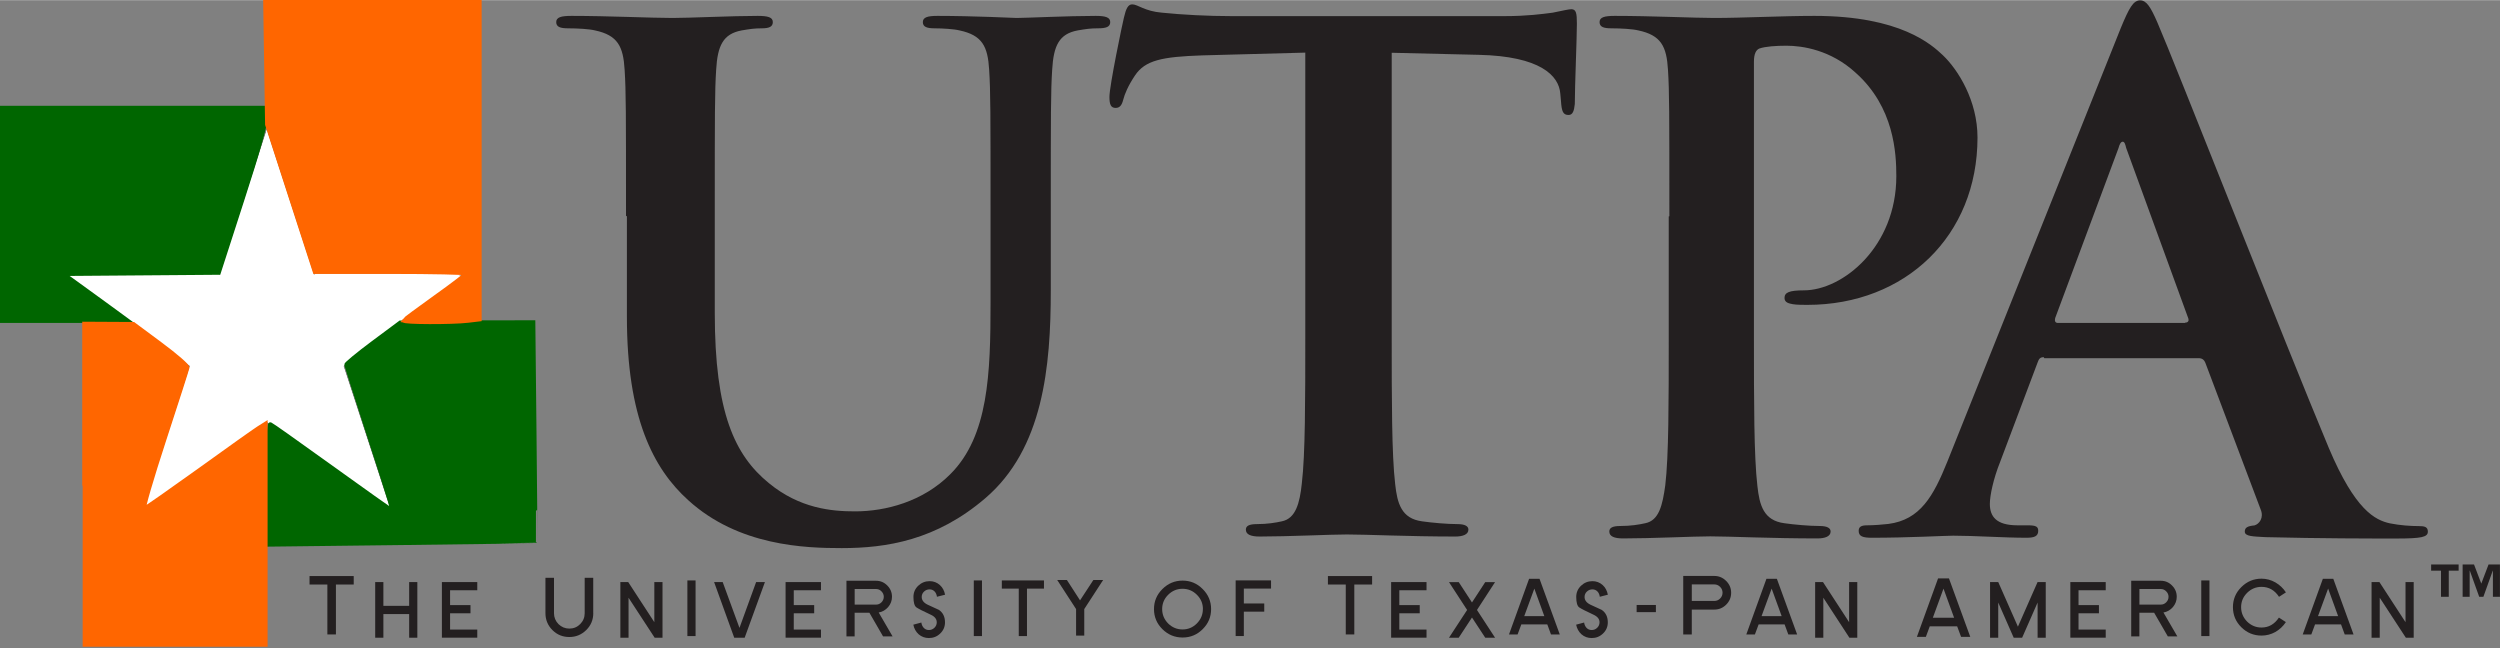
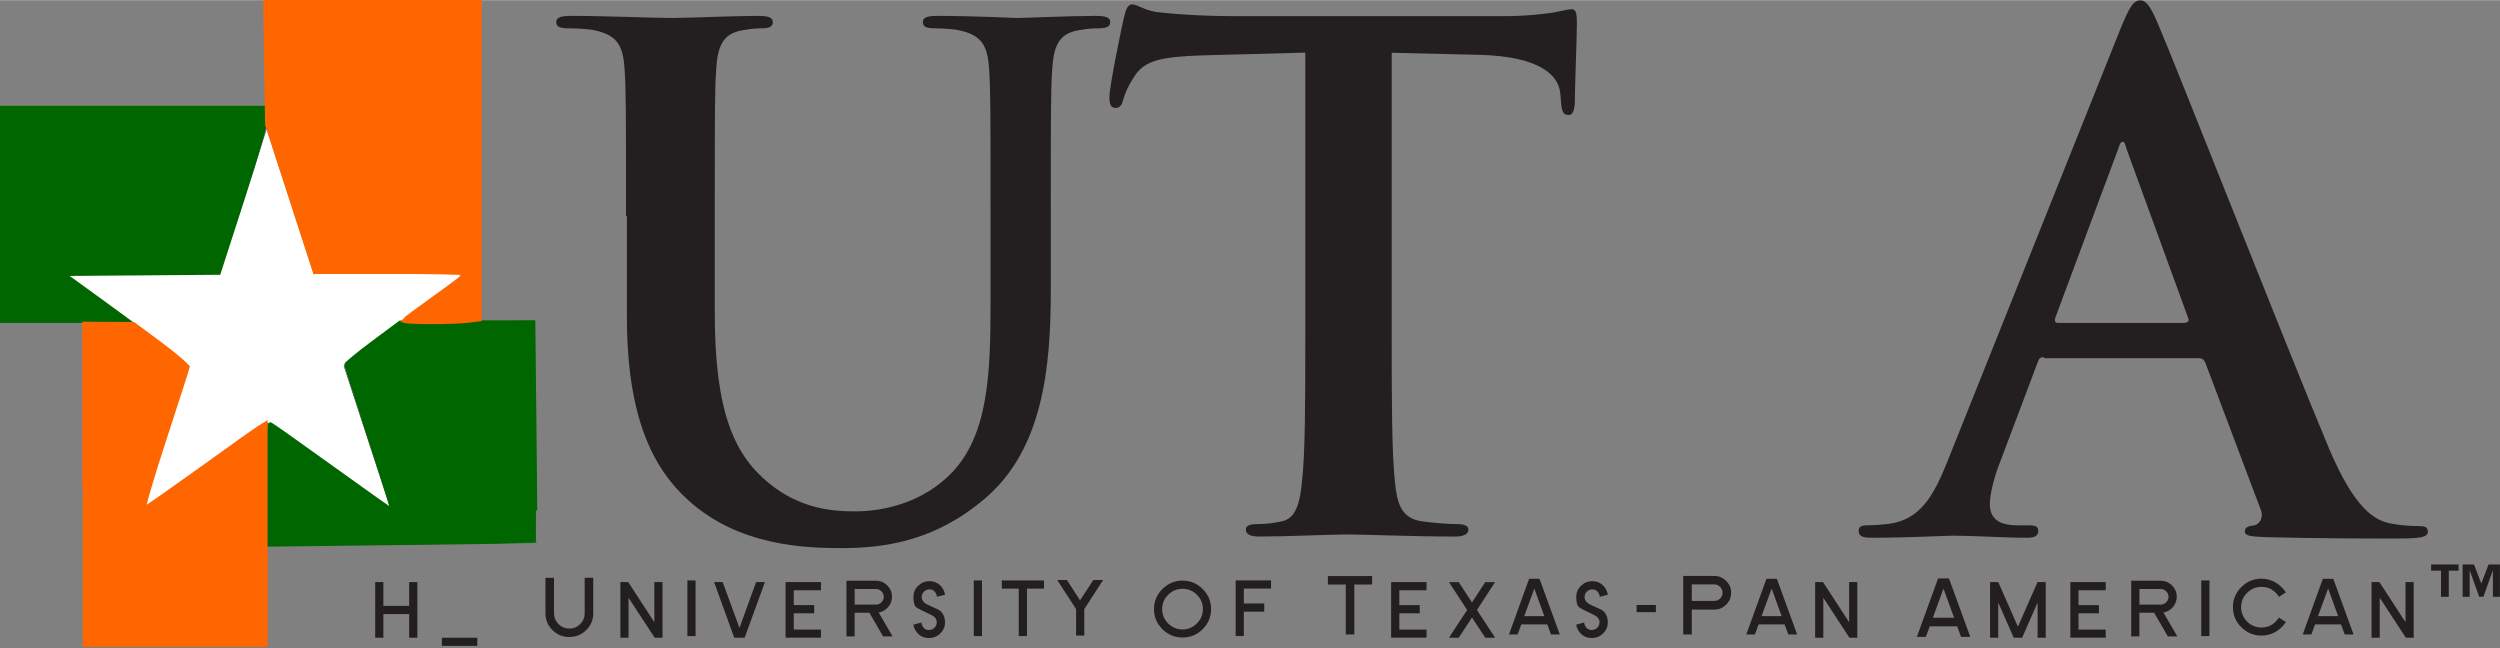
<svg xmlns="http://www.w3.org/2000/svg" xml:space="preserve" height="97" viewBox="0 0 374.245 97.013" width="374" version="1.1">
  <rect x="0" y="0" width="374.245" height="97.013" fill="#808080" stroke="none" />
  <defs>
    <clipPath id="a" clipPathUnits="userSpaceOnUse">
      <path d="m0 317h612v158h-612v-158z" />
    </clipPath>
  </defs>
  <g transform="matrix(1.25 0 0 -1.25 -195 543)">
    <g style="" transform="matrix(.490 0 0 .490 156 202)">
      <g style="" transform="translate(0 -.534)">
        <g style="">
          <g style="" clip-path="url(#a)">
            <g fill="#fff">
              <path d="m65.2 443 11.6-35.6h37.4l-30.3-22 11.6-35.6-30.3 22-30.3-22 11.6 35.6-30.3 22h37.4l11.6 35.6" />
              <path d="m65.2 443 11.6-35.6h37.4l-30.3-22 11.6-35.6-30.3 22-30.3-22 11.6 35.6-30.3 22h37.4l11.6 35.6" />
              <g fill-rule="evenodd">
                <path d="m76.5 408-11.4 35.2 0.1-51.1 11.3 16" />
                <path d="m83.9 386 29.9 21.7-48.6-15.9 18.7-5.85" />
                <path d="m65.4 372 29.9-21.1-30.1 41.3 0.191-20.2" />
                <path d="m46.6 386-11.4-35 30 41-18.6-6" />
                <path d="m53.5 408h-37l48.7-15.7-11.7 15.7" />
                <path d="m53.9 408 11.4 35.2-0.095-51.1-11.3 16" />
                <path d="m46.5 386-29.9 22 48.6-16-18.7-6" />
                <path d="m65 372-29.9-21.1 30.1 41.3-0.191-20.2" />
                <path d="m83.7 386 11.5-35-30 41 18.5-6" />
                <path d="m76.9 408h37l-48.6-15.7 11.7 15.7" />
              </g>
            </g>
            <g fill="#231f20">
-               <path d="m82.1 332v-12.2h-2.09v12.2h-4.36v2.07h10.8v-2.07h-4.37" />
              <path d="m100 319v5.78h-6.3v-5.78h-2v13.6h2v-5.81h6.3v5.81h2v-13.6h-2" />
-               <path d="m108 319v13.6h8.65v-2h-6.65v-3.63h4.99v-2h-4.99v-3.98h6.65v-1.98h-8.65" />
+               <path d="m108 319h8.65v-2h-6.65v-3.63h4.99v-2h-4.99v-3.98h6.65v-1.98h-8.65" />
              <path d="m145 325c0-1.62-0.573-2.99-1.72-4.13-1.15-1.13-2.53-1.7-4.13-1.7-1.62 0-3 0.561-4.13 1.69-1.14 1.14-1.71 2.52-1.71 4.14v8.64h2.09v-8.65c0-1.02 0.364-1.91 1.09-2.66 0.751-0.73 1.64-1.1 2.66-1.1 1.04 0 1.92 0.366 2.65 1.1 0.738 0.738 1.1 1.63 1.1 2.66v8.65h2.09v-8.64" />
              <path d="m160 319-6.38 9.77v-9.77h-2v13.6h1.92l6.38-9.8v9.8h2v-13.6h-1.92" />
              <path d="m168 333h2v-13.6h-2v13.6z" />
              <path d="m182 319h-2.55l-4.92 13.6h2.1l4.1-11.2 4.07 11.2h2.15l-4.95-13.6" />
              <path d="m192 319v13.6h8.65v-2h-6.65v-3.63h4.99v-2h-4.99v-3.98h6.65v-1.98h-8.65" />
              <path d="m216 329c0 0.511-0.189 0.956-0.563 1.33-0.37 0.384-0.81 0.574-1.32 0.574h-5.23v-3.81h5.23c0.514 0 0.953 0.188 1.32 0.561 0.374 0.377 0.563 0.824 0.563 1.34zm-0.175-9.68-3.34 5.78h-3.61v-5.78h-2v13.6h7.23c1.07 0 1.99-0.385 2.75-1.16 0.764-0.764 1.15-1.68 1.15-2.75 0-0.948-0.31-1.78-0.93-2.51-0.63-0.731-1.4-1.18-2.32-1.34l3.39-5.83h-2.32" />
              <path d="m229 329c-0.075 0.526-0.258 0.948-0.543 1.27-0.341 0.362-0.761 0.545-1.26 0.545-0.526 0-0.981-0.183-1.36-0.545-0.374-0.353-0.563-0.79-0.563-1.31 0-0.798 0.488-1.43 1.47-1.9 0.457-0.212 0.914-0.423 1.37-0.63 0.457-0.209 0.914-0.419 1.37-0.63 0.984-0.676 1.48-1.69 1.48-3.04 0-1.08-0.39-1.99-1.17-2.73-0.765-0.744-1.69-1.11-2.76-1.11-0.955 0-1.79 0.302-2.5 0.909-0.69 0.628-1.13 1.42-1.31 2.36l1.96 0.524c0.069-0.519 0.266-0.955 0.594-1.31 0.334-0.348 0.754-0.522 1.26-0.522 0.519 0 0.969 0.184 1.35 0.555 0.374 0.374 0.561 0.818 0.561 1.33 0 0.798-0.494 1.42-1.49 1.87-0.929 0.431-1.68 0.79-2.24 1.08-0.566 0.289-0.976 0.521-1.23 0.689-0.491 0.349-0.738 1.2-0.738 2.56 0 1.07 0.385 1.98 1.16 2.73 0.792 0.751 1.72 1.13 2.8 1.13 0.956 0 1.79-0.318 2.5-0.953 0.663-0.599 1.09-1.39 1.27-2.36l-1.97-0.501" />
              <path d="m238 333h2v-13.6h-2v13.6z" />
              <path d="m251 331v-11.6h-2.01v11.6h-4.14v2h10.3v-2h-4.16" />
              <path d="m265 326v-6.49h-2v6.49l-4.61 7.1h2.37l3.21-4.97 3.25 4.97h2.39l-4.61-7.1" />
              <path d="m294 326c0 1.35-0.491 2.52-1.47 3.49-0.978 0.978-2.15 1.47-3.51 1.47-1.35 0-2.53-0.488-3.52-1.47-0.978-0.976-1.46-2.14-1.46-3.49s0.486-2.52 1.46-3.52c0.997-0.974 2.17-1.46 3.52-1.46s2.52 0.488 3.49 1.46c0.982 0.986 1.48 2.16 1.48 3.52zm2-0.002c0-1.92-0.686-3.55-2.06-4.91-1.36-1.36-2.99-2.04-4.91-2.04-1.91 0-3.55 0.679-4.93 2.04-1.37 1.36-2.06 2.99-2.06 4.91 0 1.9 0.685 3.54 2.06 4.9 1.38 1.37 3.02 2.06 4.93 2.06s3.55-0.687 4.91-2.06c1.37-1.36 2.06-3 2.06-4.9" />
              <path d="m304 331v-3.63h4.99v-2h-4.99v-5.96h-2v13.6h8.65v-2h-6.65" />
              <path d="m331 332v-12.2h-2.09v12.2h-4.36v2.07h10.8v-2.07h-4.37" />
              <path d="m340 319v13.6h8.65v-2h-6.65v-3.63h4.99v-2h-4.99v-3.98h6.65v-1.98h-8.65" />
              <path d="m363 319-3.24 4.94-3.24-4.94h-2.38l4.43 6.78-4.43 6.81h2.38l3.24-4.97 3.24 4.97h2.4l-4.42-6.81 4.42-6.78h-2.4" />
              <path d="m375 331-2.47-6.73h4.91l-2.44 6.73zm4.07-11.2-0.902 2.45h-6.35l-0.911-2.45h-2.1l4.91 13.6h2.55l4.95-13.6h-2.15" />
              <path d="m391 329c-0.073 0.526-0.256 0.948-0.542 1.27-0.341 0.362-0.762 0.545-1.26 0.545-0.526 0-0.981-0.183-1.36-0.545-0.372-0.353-0.561-0.79-0.561-1.31 0-0.798 0.488-1.43 1.46-1.9 0.459-0.212 0.916-0.423 1.37-0.63 0.459-0.209 0.914-0.419 1.37-0.63 0.981-0.676 1.48-1.69 1.48-3.04 0-1.08-0.388-1.99-1.17-2.73-0.765-0.744-1.69-1.11-2.76-1.11-0.956 0-1.79 0.302-2.5 0.909-0.687 0.628-1.12 1.42-1.31 2.36l1.95 0.524c0.07-0.519 0.268-0.955 0.596-1.31 0.334-0.348 0.752-0.522 1.26-0.522 0.519 0 0.968 0.184 1.35 0.555 0.375 0.374 0.563 0.818 0.563 1.33 0 0.798-0.496 1.42-1.49 1.87-0.927 0.431-1.68 0.79-2.24 1.08-0.566 0.289-0.974 0.521-1.23 0.689-0.49 0.349-0.736 1.2-0.736 2.56 0 1.07 0.387 1.98 1.16 2.73 0.792 0.751 1.72 1.13 2.8 1.13 0.956 0 1.79-0.318 2.5-0.953 0.661-0.599 1.08-1.39 1.27-2.36l-1.97-0.501" />
              <path d="m400 327h4.71v-1.75h-4.71v1.75z" />
              <path d="m421 330c0 0.556-0.201 1.03-0.597 1.43-0.395 0.398-0.867 0.597-1.41 0.597h-5.51v-4.04h5.51c0.545 0 1.02 0.198 1.41 0.596 0.397 0.396 0.597 0.87 0.597 1.42zm2.1-0.013c0-1.13-0.401-2.09-1.21-2.9-0.801-0.806-1.77-1.21-2.9-1.21h-5.51v-6.08h-2.09v14.3h7.6c1.11 0 2.08-0.408 2.89-1.22 0.813-0.811 1.22-1.77 1.22-2.89" />
              <path d="m433 331-2.47-6.73h4.92l-2.45 6.73zm4.07-11.2-0.901 2.45h-6.35l-0.912-2.45h-2.1l4.92 13.6h2.55l4.95-13.6h-2.15" />
              <path d="m452 319-6.37 9.77v-9.77h-2v13.6h1.92l6.38-9.8v9.8h2v-13.6h-1.92" />
              <path d="m475 331-2.6-7.11h5.19l-2.59 7.11zm4.3-11.8-0.963 2.59h-6.69l-0.961-2.59h-2.19l5.18 14.3h2.66l5.21-14.3h-2.24" />
              <path d="m498 319v8.6l-3.78-8.6h-2.06l-3.78 8.6v-8.6h-2v13.6h2l4.81-10.9 4.8 10.9h2v-13.6h-2" />
              <path d="m506 319v13.6h8.65v-2h-6.65v-3.63h4.99v-2h-4.99v-3.98h6.65v-1.98h-8.65" />
              <path d="m530 329c0 0.511-0.188 0.956-0.565 1.33-0.366 0.384-0.806 0.574-1.32 0.574h-5.23v-3.81h5.23c0.512 0 0.953 0.188 1.32 0.561 0.377 0.377 0.565 0.824 0.565 1.34zm-0.173-9.68-3.34 5.78h-3.61v-5.78h-2v13.6h7.24c1.07 0 1.98-0.385 2.74-1.16 0.765-0.764 1.15-1.68 1.15-2.75 0-0.948-0.312-1.78-0.93-2.51-0.632-0.731-1.4-1.18-2.32-1.34l3.39-5.83h-2.32" />
              <path d="m538 333h2v-13.6h-2v13.6z" />
              <path d="m557 329c-1.06 1.62-2.48 2.43-4.28 2.43-1.35 0-2.52-0.488-3.52-1.47-0.976-0.976-1.46-2.14-1.46-3.49s0.488-2.52 1.46-3.52c0.997-0.974 2.17-1.46 3.52-1.46 1.76 0 3.18 0.808 4.26 2.43l1.7-1.1c-0.676-1.02-1.54-1.83-2.59-2.43-1.05-0.579-2.17-0.868-3.37-0.868-1.91 0-3.56 0.679-4.93 2.04s-2.05 2.99-2.05 4.91c0 1.9 0.682 3.54 2.05 4.9 1.38 1.37 3.02 2.06 4.93 2.06 1.19 0 2.33-0.307 3.41-0.919 1.04-0.609 1.9-1.42 2.56-2.43l-1.69-1.09" />
              <path d="m569 331-2.47-6.73h4.92l-2.44 6.73zm4.06-11.2-0.901 2.45h-6.35l-0.912-2.45h-2.1l4.92 13.6h2.55l4.95-13.6h-2.15" />
              <path d="m588 319-6.38 9.77v-9.77h-2v13.6h1.92l6.38-9.8v9.8h2v-13.6h-1.92" />
              <path d="m153 422c0 25.7 0 30.4-0.338 35.8-0.338 5.74-1.69 8.45-7.26 9.63-1.35 0.338-4.22 0.508-6.59 0.508-1.86 0-2.87 0.338-2.87 1.52s1.18 1.52 3.72 1.52c8.95 0 19.6-0.508 24.7-0.508 4.05 0 14.7 0.508 20.8 0.508 2.53 0 3.72-0.338 3.72-1.52s-1.01-1.52-2.7-1.52c-1.86 0-2.87-0.17-4.9-0.508-4.56-0.844-5.91-3.72-6.25-9.63-0.338-5.41-0.338-10.1-0.338-35.8v-23.6c0-24.5 4.9-34.8 13.2-41.6 7.6-6.25 15.4-6.92 21.1-6.92 7.43 0 16.6 2.36 23.3 9.12 9.29 9.29 9.8 24.5 9.8 41.9v21.1c0 25.7 0 30.4-0.338 35.8-0.338 5.74-1.69 8.45-7.26 9.63-1.35 0.338-4.22 0.508-6.08 0.508s-2.87 0.338-2.87 1.52 1.18 1.52 3.55 1.52c8.61 0 19.3-0.508 19.4-0.508 2.03 0 12.7 0.508 19.3 0.508 2.36 0 3.55-0.338 3.55-1.52s-1.01-1.52-3.04-1.52c-1.86 0-2.87-0.17-4.9-0.508-4.56-0.844-5.91-3.72-6.25-9.63-0.338-5.41-0.338-10.1-0.338-35.8v-18.1c0-18.7-1.86-38.7-16-50.8-12-10.3-24.2-12.2-35.1-12.2-8.95 0-25.2 0.506-37.5 11.7-8.62 7.77-15 20.3-15 44.8v24.7" />
              <path d="m319 462-25.2-0.676c-9.8-0.338-13.9-1.18-16.4-4.9-1.69-2.53-2.53-4.56-2.87-5.91-0.338-1.35-0.845-2.03-1.86-2.03-1.18 0-1.52 0.845-1.52 2.7 0 2.7 3.21 18.1 3.55 19.4 0.508 2.2 1.01 3.21 2.03 3.21 1.35 0 3.04-1.69 7.26-2.03 4.9-0.506 11.3-0.844 16.9-0.844h66.9c5.4 0 9.12 0.506 11.7 0.844 2.53 0.506 3.89 0.844 4.56 0.844 1.18 0 1.35-1.01 1.35-3.55 0-3.55-0.508-15.2-0.508-19.6-0.168-1.69-0.506-2.7-1.52-2.7-1.35 0-1.69 0.845-1.86 3.38l-0.17 1.86c-0.338 4.39-4.9 9.12-19.9 9.46l-21.3 0.506v-69.3c0-15.5 0-28.9 0.844-36.1 0.508-4.73 1.52-8.45 6.59-9.12 2.36-0.338 6.08-0.676 8.61-0.676 1.86 0 2.7-0.506 2.7-1.35 0-1.18-1.35-1.69-3.21-1.69-11.1 0-21.8 0.508-26.5 0.508-3.89 0-14.5-0.508-21.3-0.508-2.2 0-3.38 0.508-3.38 1.69 0 0.845 0.676 1.35 2.7 1.35 2.53 0 4.56 0.338 6.08 0.676 3.38 0.676 4.39 4.39 4.9 9.29 0.845 7.09 0.845 20.4 0.845 36v69.3" />
-               <path d="m408 422c0 25.7 0 30.4-0.338 35.8-0.338 5.74-1.69 8.45-7.26 9.63-1.35 0.338-4.22 0.508-6.59 0.508-1.86 0-2.87 0.338-2.87 1.52s1.18 1.52 3.72 1.52c8.95 0 19.6-0.508 24.3-0.508 6.93 0 16.7 0.508 24.5 0.508 21.1 0 28.7-7.09 31.4-9.63 3.72-3.55 8.45-11.1 8.45-20.1 0-24-17.6-40.9-41.6-40.9-0.844 0-2.7 0-3.55 0.17-0.844 0.168-2.02 0.338-2.02 1.52 0 1.35 1.18 1.86 4.73 1.86 9.46 0 22.6 10.6 22.6 27.9 0 5.57-0.508 16.9-9.96 25.3-6.08 5.57-13 6.59-16.9 6.59-2.53 0-5.07-0.168-6.59-0.676-0.845-0.336-1.35-1.35-1.35-3.21v-67.6c0-15.5 0-28.9 0.844-36.1 0.508-4.73 1.52-8.45 6.59-9.12 2.36-0.338 6.08-0.676 8.61-0.676 1.86 0 2.7-0.506 2.7-1.35 0-1.18-1.35-1.69-3.21-1.69-11.1 0-21.8 0.508-26.2 0.508-3.88 0-14.5-0.508-21.3-0.508-2.2 0-3.38 0.508-3.38 1.69 0 0.845 0.676 1.35 2.7 1.35 2.53 0 4.56 0.338 6.08 0.676 3.38 0.676 4.22 4.39 4.9 9.29 0.845 7.09 0.845 20.4 0.845 36v29.7" />
              <path d="m534 396c0.844 0 1.01 0.508 0.844 1.01l-15.2 41.7c-0.17 0.676-0.338 1.52-0.845 1.52-0.506 0-0.844-0.845-1.01-1.52l-15.5-41.6c-0.17-0.674 0-1.18 0.676-1.18h31.1zm-34.5-8.44c-0.844 0-1.18-0.338-1.52-1.35l-9.12-24.2c-1.69-4.22-2.53-8.28-2.53-10.3 0-3.04 1.52-5.24 6.76-5.24h2.53c2.03 0 2.53-0.338 2.53-1.35 0-1.35-1.01-1.69-2.87-1.69-5.4 0-12.7 0.508-17.9 0.508-1.86 0-11.1-0.508-19.9-0.508-2.2 0-3.21 0.338-3.21 1.69 0 1.01 0.676 1.35 2.03 1.35 1.52 0 3.89 0.17 5.23 0.338 7.77 1.01 11 6.76 14.4 15.2l42.4 106c2.03 4.9 3.04 6.76 4.73 6.76 1.52 0 2.53-1.52 4.22-5.41 4.05-9.29 31.1-78.2 41.9-104 6.42-15.2 11.3-17.6 14.9-18.4 2.53-0.506 5.07-0.676 7.1-0.676 1.35 0 2.2-0.168 2.2-1.35 0-1.35-1.52-1.69-7.77-1.69-6.08 0-18.4 0-31.9 0.338-3.04 0.17-5.07 0.17-5.07 1.35 0 1.01 0.676 1.35 2.36 1.52 1.18 0.338 2.36 1.86 1.52 3.89l-13.5 35.8c-0.34 0.845-0.845 1.18-1.69 1.18h-37.7" />
              <path d="m611 329h-1.72v6.38h-0.039l-2.29-6.38h-1.02l-2.29 6.38h-0.041v-6.38h-1.72v7.91h2.78l1.78-4.68 1.78 4.68h2.78v-7.91zm-10.1 6.38h-2.41v-6.38h-1.9v6.38h-2.41v1.53h6.72v-1.53" />
            </g>
          </g>
        </g>
        <path d="m0.334 65.7v-32.7h40.4 40.4v3.12c0 2.14-2.24 10.1-7.17 25.3l-7.17 22.2-23.6 0.184-23.6 0.184 3.24 2.31c1.78 1.27 6.23 4.5 9.88 7.17l6.64 4.86h-19.5-19.5v-32.7z" transform="matrix(.8 0 0 -.8 .098 475)" stroke="#060" stroke-width="1px" fill="#060" />
        <path d="m81.7 148c0-14.8 0.175-18.7 0.834-18.3 1.22 0.699 5.16 3.5 21.2 15 7.89 5.68 14.7 10.5 15.2 10.8 0.963 0.565 1.23 1.48-7.13-24.3-3.4-10.5-6.22-19.3-6.27-19.6-0.049-0.326 3.66-3.38 8.25-6.8l8.34-6.2 20.4-0.042 20.4-0.042 0.355 33.5c0.195 18.4 0.314 33.6 0.264 33.6-0.05 0.049-18.5 0.308-40.9 0.576l-40.9 0.487v-18.8z" transform="matrix(.8 0 0 -.8 .098 475)" stroke="#060" stroke-width="1px" fill="#060" />
      </g>
      <path d="m20.6 356v39.2l6-0.033 6-0.033 6.67-4.95c3.81-2.83 6.61-5.27 6.53-5.7-0.074-0.416-2.63-8.39-5.68-17.7-3.11-9.52-5.26-16.9-4.9-16.8 0.353 0.089 6.41 4.33 13.5 9.42 7.06 5.09 13.6 9.74 14.5 10.3l1.68 1.06v-27-27h-22.1-22.1v39.2z" stroke="#f60" stroke-width="1px" fill="#f60" />
      <path d="m98.7 396c0.143 0.22 3.63 2.8 7.74 5.74 4.12 2.93 7.5 5.52 7.51 5.74 0.013 0.22-8.32 0.4-18.5 0.4h-18.5l-5.83 18-5.83 18-0.237 15.3-0.237 15.3h26.2 26.2v-39.1-39.1l-2.8-0.336c-3.93-0.472-16-0.43-15.7 0.054z" stroke="#f60" stroke-width="1px" fill="#f60" />
    </g>
  </g>
</svg>